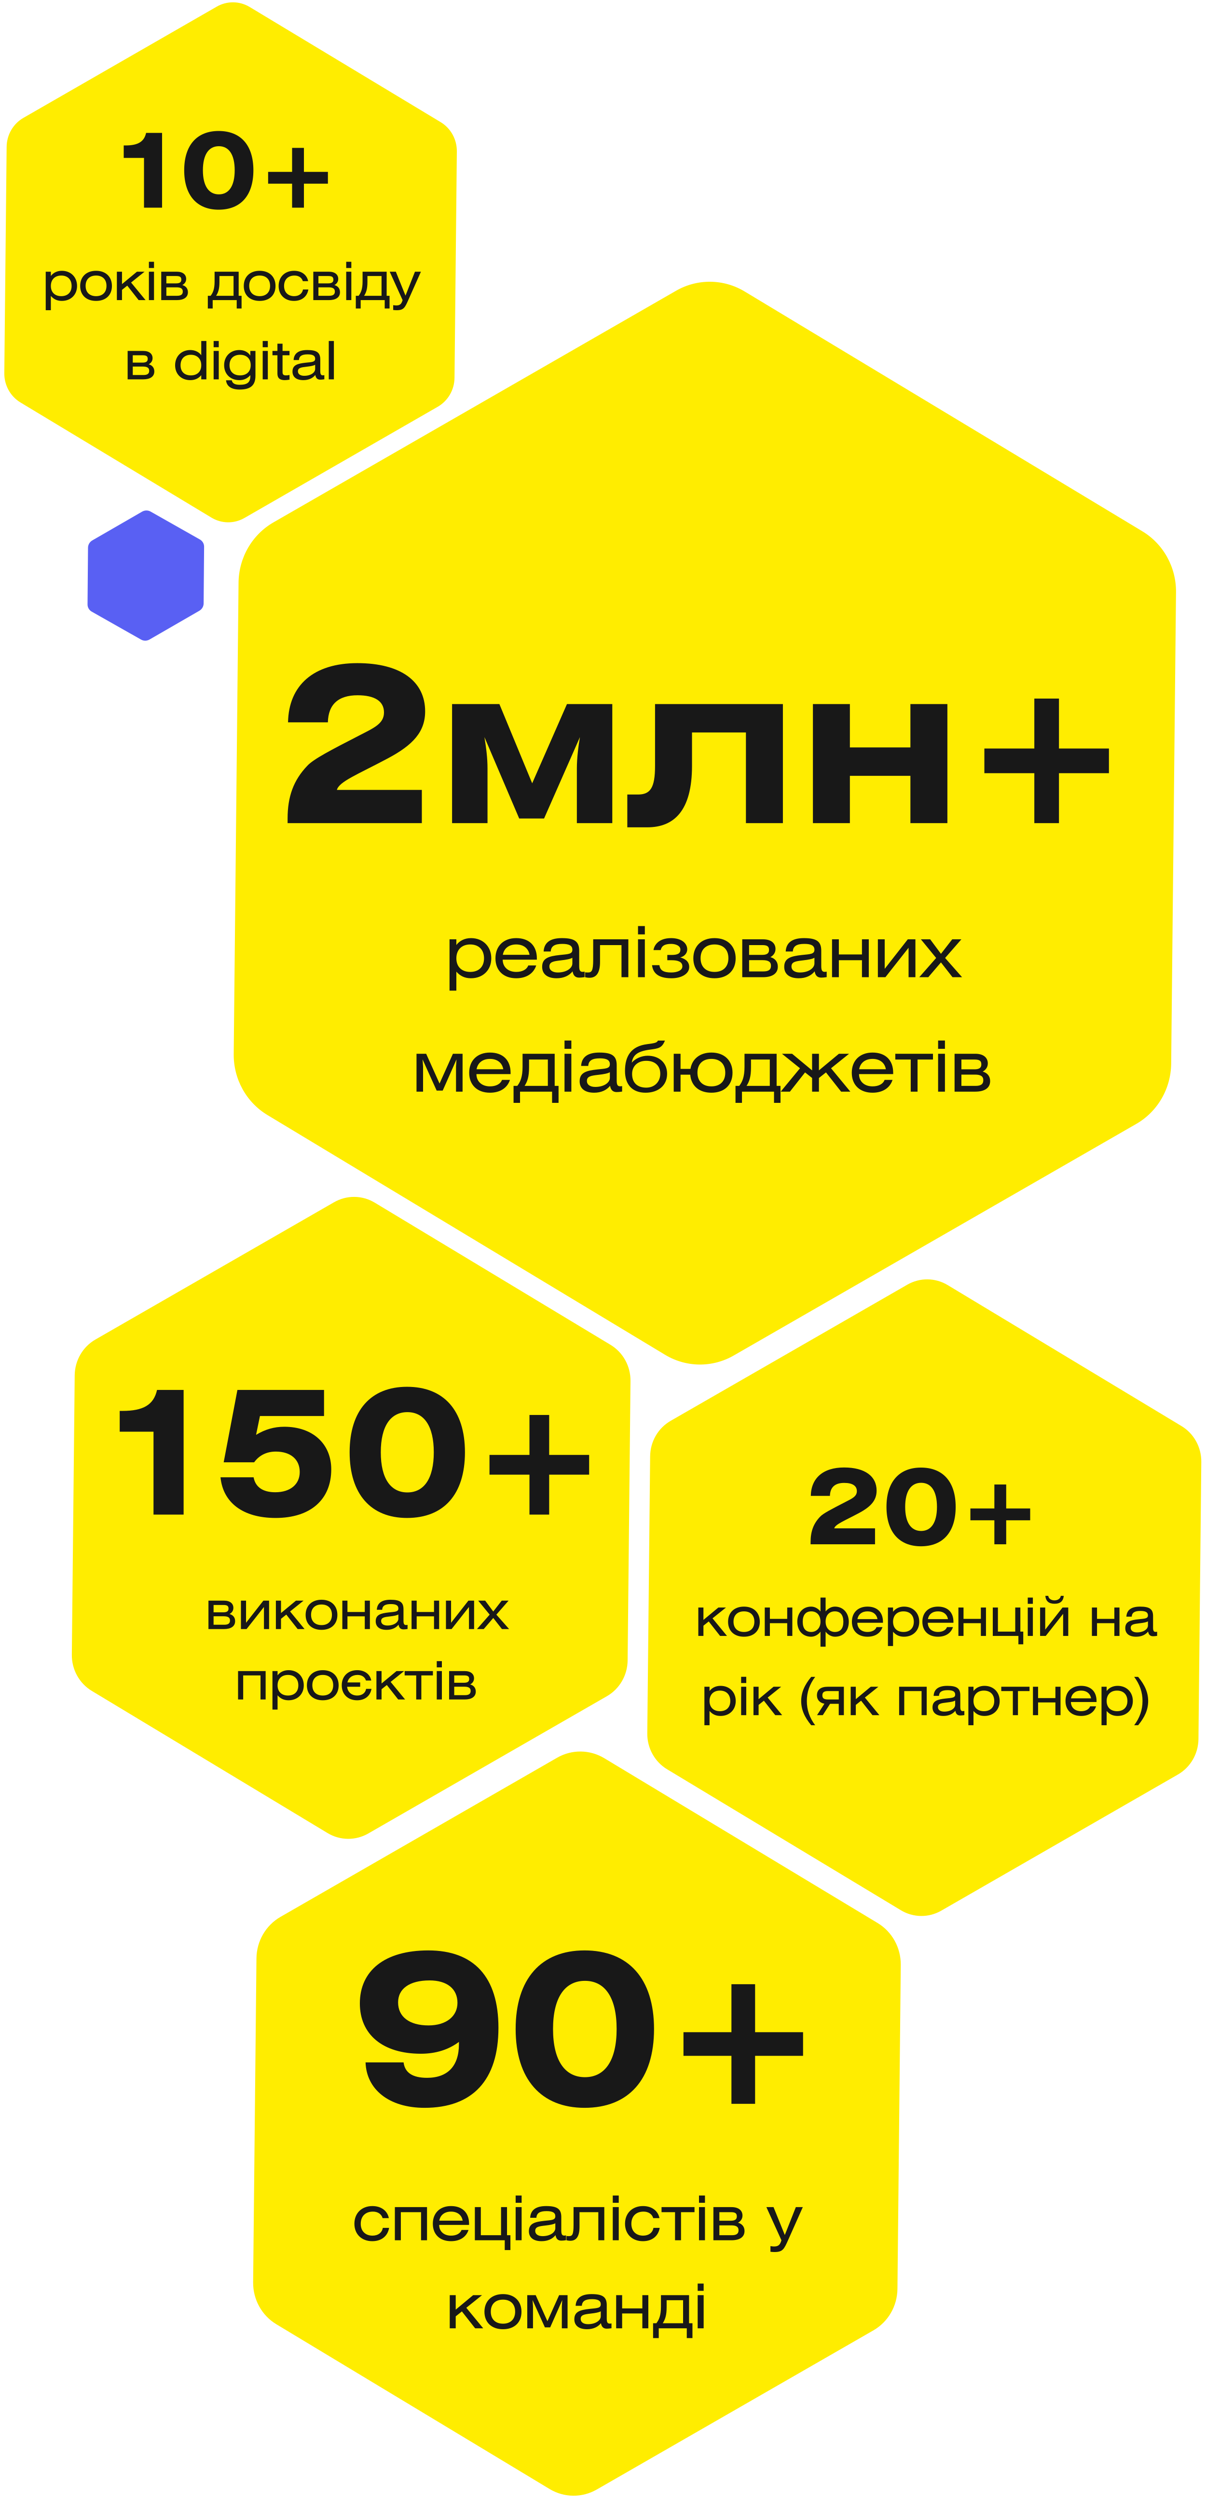
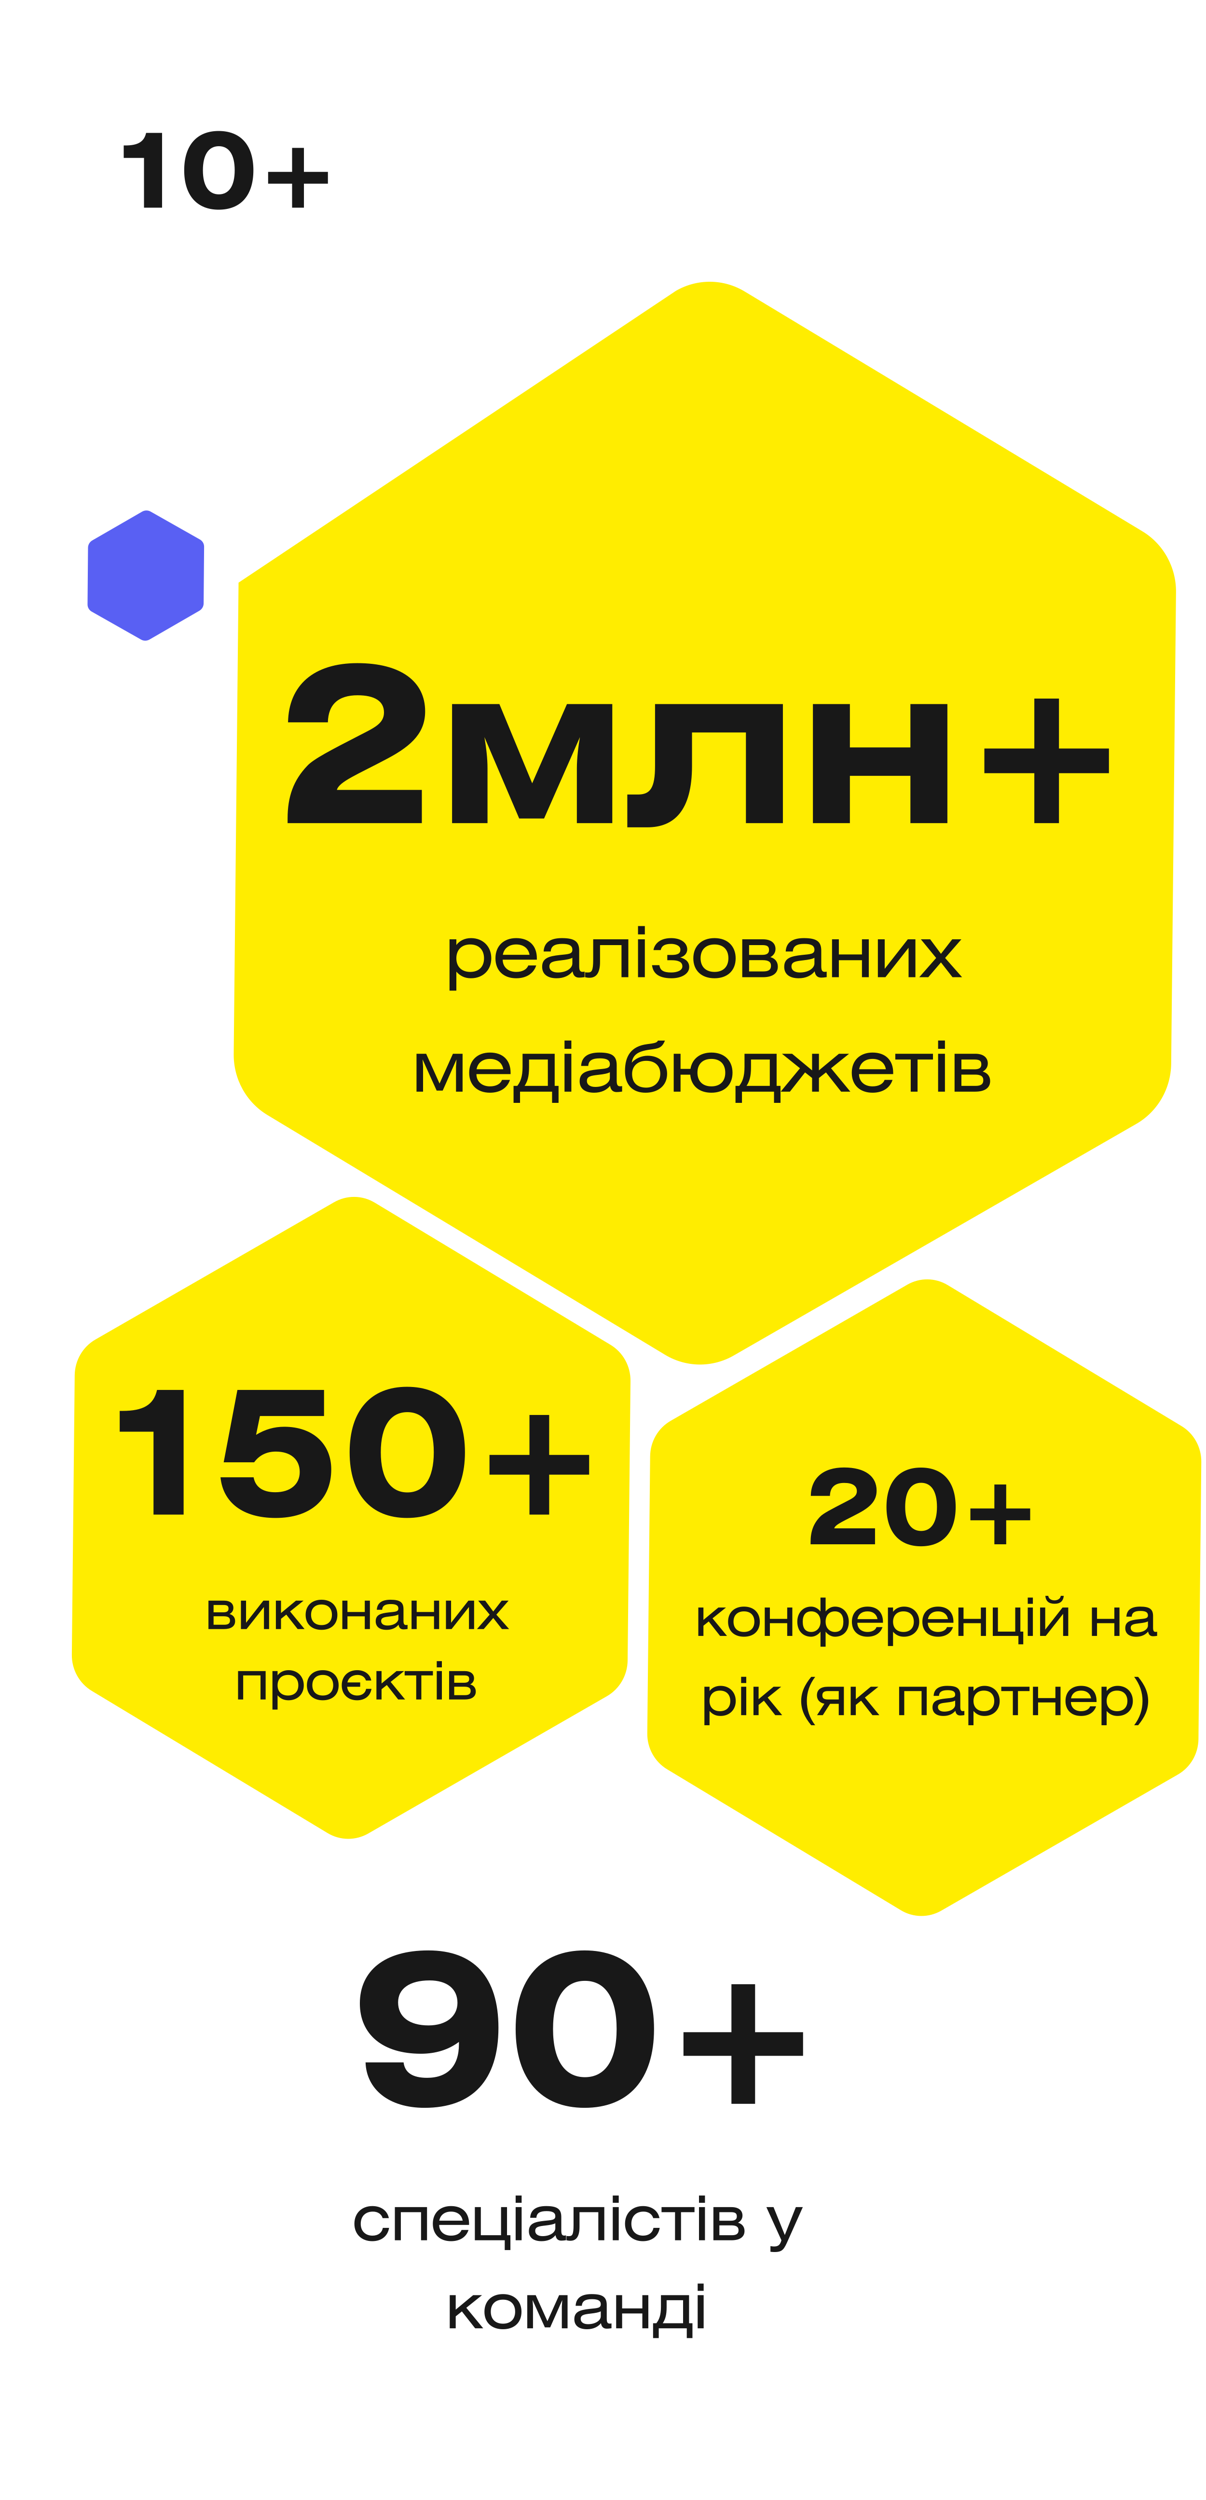
<svg xmlns="http://www.w3.org/2000/svg" width="274" height="568" viewBox="0 0 274 568" fill="none">
  <g filter="url(#filter0_b_4966_36976)">
-     <path d="M204.652 446.393L203.897 519.992C203.856 523.897 201.777 527.486 198.441 529.406L135.587 565.563C132.251 567.482 128.166 567.44 124.87 565.453L62.772 528.012C59.477 526.025 57.471 522.395 57.511 518.488L58.267 444.89C58.307 440.984 60.387 437.395 63.723 435.475L126.577 399.318C129.913 397.399 133.998 397.441 137.293 399.428L199.391 436.869C202.687 438.856 204.693 442.487 204.652 446.393Z" fill="#FFED00" />
-   </g>
+     </g>
  <path d="M88.344 503.915C88.022 502.235 86.594 501.171 84.606 501.171C82.17 501.171 80.518 502.795 80.518 505.189C80.518 507.583 82.184 509.151 84.578 509.151C86.636 509.151 88.078 508.031 88.4 506.127H86.972C86.79 507.233 85.88 507.891 84.634 507.891C83.052 507.891 81.96 506.897 81.96 505.203C81.96 503.495 83.01 502.431 84.732 502.431C85.838 502.431 86.664 502.991 86.93 503.915H88.344ZM89.712 501.409V508.941H91.07V502.557H95.662V508.941H97.02V501.409H89.712ZM106.569 505.455V505.189C106.569 502.683 105.043 501.171 102.467 501.171C99.947 501.171 98.337 502.753 98.337 505.189C98.337 507.611 99.933 509.151 102.467 509.151C104.469 509.151 105.911 508.227 106.443 506.603H104.861C104.553 507.429 103.657 507.891 102.467 507.891C100.857 507.891 99.779 506.925 99.779 505.455H106.569ZM99.807 504.489C100.031 503.201 101.025 502.431 102.467 502.431C103.923 502.431 104.903 503.215 105.113 504.489H99.807ZM109.244 501.409H107.886V508.941H114.676V511.167H115.964V507.793H115.194V501.409H113.836V507.793H109.244V501.409ZM118.511 501.409H117.153V508.941H118.511V501.409ZM118.511 500.429V498.777H117.153V500.429H118.511ZM126.167 505.077V506.197C126.167 507.149 125.005 508.003 123.269 508.003C122.205 508.003 121.603 507.527 121.603 506.813C121.603 505.889 122.415 505.763 123.885 505.595C125.019 505.469 125.775 505.315 126.167 505.077ZM126.209 507.779C126.349 508.591 126.741 509.025 127.525 509.025C127.777 509.025 128.169 508.997 128.603 508.927V507.835C128.435 507.863 128.309 507.877 128.197 507.877C127.665 507.877 127.525 507.499 127.525 506.715V503.663C127.525 501.829 126.587 501.171 124.081 501.171C121.771 501.171 120.553 502.053 120.455 503.831H121.869C121.939 502.753 122.653 502.319 124.179 502.319C125.537 502.319 126.167 502.669 126.167 503.481C126.167 504.391 125.299 504.349 123.633 504.531C121.491 504.769 120.161 505.133 120.161 506.883C120.161 508.283 121.155 509.151 123.045 509.151C124.431 509.151 125.523 508.647 126.209 507.779ZM130.308 501.409V505.469C130.308 507.681 130.014 508.003 129.258 508.003C129.02 508.003 128.824 507.989 128.698 507.961V508.941C128.908 508.997 129.202 509.053 129.58 509.053C130.868 509.053 131.666 508.171 131.666 505.903V502.557H135.936V508.941H137.294V501.409H130.308ZM140.577 501.409H139.219V508.941H140.577V501.409ZM140.577 500.429V498.777H139.219V500.429H140.577ZM149.828 503.915C149.506 502.235 148.078 501.171 146.09 501.171C143.654 501.171 142.002 502.795 142.002 505.189C142.002 507.583 143.668 509.151 146.062 509.151C148.12 509.151 149.562 508.031 149.884 506.127H148.456C148.274 507.233 147.364 507.891 146.118 507.891C144.536 507.891 143.444 506.897 143.444 505.203C143.444 503.495 144.494 502.431 146.216 502.431C147.322 502.431 148.148 502.991 148.414 503.915H149.828ZM150.3 501.409V502.557H153.366V508.941H154.724V502.557H157.79V501.409H150.3ZM160.167 501.409H158.809V508.941H160.167V501.409ZM160.167 500.429V498.777H158.809V500.429H160.167ZM162.083 508.941H166.199C167.991 508.941 169.153 508.255 169.153 506.841C169.153 505.903 168.635 505.217 167.669 504.951C168.131 504.713 168.691 504.195 168.691 503.341C168.691 502.165 167.809 501.409 166.199 501.409H162.083V508.941ZM163.441 505.553H166.143C167.277 505.553 167.795 505.889 167.795 506.673C167.795 507.443 167.319 507.793 166.283 507.793H163.441V505.553ZM163.441 502.557H166.045C167.081 502.557 167.403 502.837 167.403 503.537C167.403 504.237 166.927 504.503 166.031 504.503H163.441V502.557ZM174.121 501.409L177.537 508.941C177.229 510.005 176.823 510.355 175.843 510.355C175.647 510.355 175.395 510.327 175.045 510.271V511.559C175.465 511.601 175.773 511.615 175.983 511.615C177.845 511.615 178.153 510.929 179.063 508.885L182.395 501.409H180.813L178.307 507.751L175.745 501.409H174.121ZM103.538 521.409H102.18V528.941H103.538V526.225L104.938 525.105L107.948 528.941H109.782L105.946 524.279L109.516 521.409H107.5L103.538 524.699V521.409ZM114.28 521.171C111.69 521.171 110.066 522.767 110.066 525.189C110.066 527.611 111.69 529.151 114.28 529.151C116.87 529.151 118.48 527.611 118.48 525.189C118.48 522.767 116.87 521.171 114.28 521.171ZM114.28 522.431C116.002 522.431 117.038 523.453 117.038 525.161C117.038 526.869 116.002 527.891 114.28 527.891C112.558 527.891 111.508 526.869 111.508 525.161C111.508 523.453 112.558 522.431 114.28 522.431ZM119.793 521.409V528.941H121.095V523.957L120.997 522.529L123.797 528.731H125.001L127.745 522.529L127.647 523.957V528.941H128.949V521.409H127.031L124.371 527.331L121.711 521.409H119.793ZM136.493 525.077V526.197C136.493 527.149 135.331 528.003 133.595 528.003C132.531 528.003 131.929 527.527 131.929 526.813C131.929 525.889 132.741 525.763 134.211 525.595C135.345 525.469 136.101 525.315 136.493 525.077ZM136.535 527.779C136.675 528.591 137.067 529.025 137.851 529.025C138.103 529.025 138.495 528.997 138.929 528.927V527.835C138.761 527.863 138.635 527.877 138.523 527.877C137.991 527.877 137.851 527.499 137.851 526.715V523.663C137.851 521.829 136.913 521.171 134.407 521.171C132.097 521.171 130.879 522.053 130.781 523.831H132.195C132.265 522.753 132.979 522.319 134.505 522.319C135.863 522.319 136.493 522.669 136.493 523.481C136.493 524.391 135.625 524.349 133.959 524.531C131.817 524.769 130.487 525.133 130.487 526.883C130.487 528.283 131.481 529.151 133.371 529.151C134.757 529.151 135.849 528.647 136.535 527.779ZM141.348 521.409H139.99V528.941H141.348V525.567H145.94V528.941H147.298V521.409H145.94V524.419H141.348V521.409ZM155.195 522.557V527.793H150.575C151.121 526.925 151.457 526.029 151.457 524.111V522.557H155.195ZM150.169 521.409V524.013C150.169 526.029 149.721 527.023 149.119 527.793H148.377V531.167H149.665V528.941H156.035V531.167H157.323V527.793H156.553V521.409H150.169ZM159.867 521.409H158.509V528.941H159.867V521.409ZM159.867 520.429V518.777H158.509V520.429H159.867Z" fill="#181818" />
  <path d="M83.054 468.533C83.246 474.629 88.334 478.853 96.446 478.853C107.39 478.853 113.246 472.565 113.246 460.661C113.246 449.141 107.678 443.093 97.31 443.093C87.326 443.093 81.758 447.749 81.758 455.141C81.758 462.149 86.894 466.565 95.63 466.565C99.086 466.565 101.966 465.605 104.27 463.877V464.405C104.27 469.397 101.678 472.037 97.022 472.037C93.758 472.037 91.982 470.885 91.694 468.533H83.054ZM90.446 454.901C90.446 451.829 92.99 449.909 97.598 449.909C101.582 449.909 103.934 451.829 103.934 454.997C103.934 458.021 101.438 460.133 97.358 460.133C92.99 460.133 90.446 458.165 90.446 454.901ZM117.153 460.949C117.153 472.373 122.961 478.853 132.801 478.853C142.833 478.853 148.593 472.421 148.593 460.949C148.593 449.477 142.785 443.093 132.801 443.093C122.961 443.093 117.153 449.525 117.153 460.949ZM125.649 460.949C125.649 453.797 128.337 450.005 132.897 450.005C137.457 450.005 140.097 453.797 140.097 460.949C140.097 468.101 137.457 471.893 132.897 471.893C128.337 471.893 125.649 468.101 125.649 460.949ZM166.18 450.773V461.669H155.284V467.045H166.18V477.941H171.556V467.045H182.452V461.669H171.556V450.773H166.18Z" fill="#181818" />
  <g filter="url(#filter1_b_4966_36976)">
    <path d="M45.286 138.753L33.976 145.283C33.376 145.629 32.64 145.635 32.045 145.298L20.842 138.953C20.247 138.617 19.884 137.988 19.89 137.305L19.997 124.43C20.002 123.747 20.375 123.113 20.976 122.766L32.286 116.236C32.886 115.889 33.622 115.883 34.217 116.22L45.42 122.565C46.015 122.902 46.378 123.53 46.372 124.213L46.265 137.088C46.26 137.772 45.886 138.406 45.286 138.753Z" fill="#5960F3" />
  </g>
  <g filter="url(#filter2_b_4966_36976)">
-     <path d="M267.188 134.552L266.088 241.637C266.03 247.32 263.004 252.542 258.15 255.334L166.699 307.942C161.845 310.735 155.902 310.674 151.106 307.782L60.754 253.307C55.959 250.415 53.041 245.134 53.099 239.449L54.199 132.364C54.258 126.681 57.283 121.46 62.137 118.667L153.589 66.059C158.443 63.266 164.386 63.327 169.182 66.219L259.533 120.694C264.329 123.586 267.247 128.869 267.188 134.552Z" fill="#FFED00" />
+     <path d="M267.188 134.552L266.088 241.637C266.03 247.32 263.004 252.542 258.15 255.334L166.699 307.942C161.845 310.735 155.902 310.674 151.106 307.782L60.754 253.307C55.959 250.415 53.041 245.134 53.099 239.449L54.199 132.364L153.589 66.059C158.443 63.266 164.386 63.327 169.182 66.219L259.533 120.694C264.329 123.586 267.247 128.869 267.188 134.552Z" fill="#FFED00" />
  </g>
  <g filter="url(#filter3_b_4966_36976)">
    <path d="M143.247 313.731L142.595 377.219C142.56 380.588 140.766 383.684 137.889 385.34L83.67 416.53C80.792 418.185 77.268 418.149 74.425 416.435L20.858 384.138C18.015 382.423 16.285 379.292 16.32 375.922L16.972 312.435C17.007 309.065 18.8 305.969 21.678 304.314L75.897 273.124C78.775 271.468 82.299 271.504 85.142 273.219L138.708 305.516C141.552 307.23 143.281 310.362 143.247 313.731Z" fill="#FFED00" />
  </g>
  <g filter="url(#filter4_b_4966_36976)">
-     <path d="M103.793 34.404L103.264 85.831C103.236 88.56 101.783 91.067 99.452 92.409L55.534 117.673C53.203 119.014 50.349 118.985 48.046 117.596L4.655 91.435C2.353 90.046 0.951 87.51 0.979 84.78L1.507 33.354C1.536 30.625 2.989 28.117 5.32 26.776L49.238 1.512C51.569 0.17 54.423 0.2 56.726 1.588L100.116 27.749C102.419 29.138 103.821 31.675 103.793 34.404Z" fill="#FFED00" />
-   </g>
+     </g>
  <g filter="url(#filter5_b_4966_36976)">
    <path d="M272.933 332.12L272.287 395.079C272.252 398.42 270.473 401.491 267.62 403.133L213.852 434.063C210.998 435.705 207.504 435.669 204.684 433.969L151.563 401.941C148.744 400.24 147.028 397.135 147.062 393.793L147.709 330.834C147.743 327.492 149.522 324.422 152.376 322.78L206.144 291.85C208.998 290.208 212.492 290.244 215.311 291.944L268.433 323.972C271.252 325.673 272.968 328.779 272.933 332.12Z" fill="#FFED00" />
  </g>
  <path d="M32.717 47.18H36.821V30.188H33.197C32.741 32.252 31.277 33.044 28.493 33.044H28.109V35.876H32.717V47.18ZM41.85 38.684C41.85 44.396 44.754 47.636 49.674 47.636C54.69 47.636 57.57 44.42 57.57 38.684C57.57 32.948 54.666 29.756 49.674 29.756C44.754 29.756 41.85 32.972 41.85 38.684ZM46.098 38.684C46.098 35.108 47.442 33.212 49.722 33.212C52.002 33.212 53.322 35.108 53.322 38.684C53.322 42.26 52.002 44.156 49.722 44.156C47.442 44.156 46.098 42.26 46.098 38.684ZM66.364 33.596V39.044H60.916V41.732H66.364V47.18H69.052V41.732H74.5V39.044H69.052V33.596H66.364Z" fill="#181818" />
  <path d="M184.163 350.828H198.803V347.204H189.539C189.779 346.292 191.795 345.524 195.083 343.772C197.843 342.308 199.163 340.868 199.163 338.636C199.163 335.396 196.547 333.38 191.771 333.38C187.019 333.38 184.283 335.78 184.211 339.836H188.555C188.603 337.868 189.707 336.884 191.795 336.884C193.667 336.884 194.675 337.532 194.675 338.756C194.675 339.98 193.595 340.436 191.963 341.276C188.891 342.86 186.971 343.844 186.299 344.588C184.811 346.148 184.163 347.924 184.163 350.324V350.828ZM201.405 342.332C201.405 348.044 204.309 351.284 209.229 351.284C214.245 351.284 217.125 348.068 217.125 342.332C217.125 336.596 214.221 333.404 209.229 333.404C204.309 333.404 201.405 336.62 201.405 342.332ZM205.653 342.332C205.653 338.756 206.997 336.86 209.277 336.86C211.557 336.86 212.877 338.756 212.877 342.332C212.877 345.908 211.557 347.804 209.277 347.804C206.997 347.804 205.653 345.908 205.653 342.332ZM225.918 337.244V342.692H220.47V345.38H225.918V350.828H228.606V345.38H234.054V342.692H228.606V337.244H225.918Z" fill="#181818" />
-   <path d="M11.553 61.724H10.389V70.472H11.553V67.232C12.213 67.988 13.005 68.36 14.037 68.36C16.09 68.36 17.506 66.968 17.506 64.964C17.506 62.948 16.09 61.52 14.05 61.52C12.957 61.52 12.094 61.976 11.553 62.696V61.724ZM13.918 62.6C15.382 62.6 16.27 63.512 16.27 64.964C16.27 66.404 15.382 67.28 13.918 67.28C12.454 67.28 11.553 66.392 11.553 64.964C11.553 63.524 12.454 62.6 13.918 62.6ZM21.827 61.52C19.607 61.52 18.215 62.888 18.215 64.964C18.215 67.04 19.607 68.36 21.827 68.36C24.047 68.36 25.427 67.04 25.427 64.964C25.427 62.888 24.047 61.52 21.827 61.52ZM21.827 62.6C23.303 62.6 24.191 63.476 24.191 64.94C24.191 66.404 23.303 67.28 21.827 67.28C20.351 67.28 19.451 66.404 19.451 64.94C19.451 63.476 20.351 62.6 21.827 62.6ZM27.717 61.724H26.553V68.18H27.717V65.852L28.917 64.892L31.497 68.18H33.069L29.781 64.184L32.841 61.724H31.113L27.717 64.544V61.724ZM34.992 61.724H33.828V68.18H34.992V61.724ZM34.992 60.884V59.468H33.828V60.884H34.992ZM36.634 68.18H40.162C41.698 68.18 42.694 67.592 42.694 66.38C42.694 65.576 42.25 64.988 41.422 64.76C41.818 64.556 42.298 64.112 42.298 63.38C42.298 62.372 41.542 61.724 40.162 61.724H36.634V68.18ZM37.798 65.276H40.114C41.086 65.276 41.53 65.564 41.53 66.236C41.53 66.896 41.122 67.196 40.234 67.196H37.798V65.276ZM37.798 62.708H40.03C40.918 62.708 41.194 62.948 41.194 63.548C41.194 64.148 40.786 64.376 40.018 64.376H37.798V62.708ZM53.061 62.708V67.196H49.101C49.569 66.452 49.857 65.684 49.857 64.04V62.708H53.061ZM48.753 61.724V63.956C48.753 65.684 48.369 66.536 47.853 67.196H47.217V70.088H48.321V68.18H53.781V70.088H54.885V67.196H54.225V61.724H48.753ZM58.997 61.52C56.777 61.52 55.385 62.888 55.385 64.964C55.385 67.04 56.777 68.36 58.997 68.36C61.217 68.36 62.597 67.04 62.597 64.964C62.597 62.888 61.217 61.52 58.997 61.52ZM58.997 62.6C60.473 62.6 61.361 63.476 61.361 64.94C61.361 66.404 60.473 67.28 58.997 67.28C57.521 67.28 56.621 66.404 56.621 64.94C56.621 63.476 57.521 62.6 58.997 62.6ZM70.011 63.872C69.735 62.432 68.511 61.52 66.807 61.52C64.719 61.52 63.303 62.912 63.303 64.964C63.303 67.016 64.731 68.36 66.783 68.36C68.547 68.36 69.783 67.4 70.059 65.768H68.835C68.679 66.716 67.899 67.28 66.831 67.28C65.475 67.28 64.539 66.428 64.539 64.976C64.539 63.512 65.439 62.6 66.915 62.6C67.863 62.6 68.571 63.08 68.799 63.872H70.011ZM71.183 68.18H74.712C76.248 68.18 77.243 67.592 77.243 66.38C77.243 65.576 76.799 64.988 75.972 64.76C76.368 64.556 76.847 64.112 76.847 63.38C76.847 62.372 76.091 61.724 74.712 61.724H71.183V68.18ZM72.347 65.276H74.663C75.635 65.276 76.079 65.564 76.079 66.236C76.079 66.896 75.671 67.196 74.784 67.196H72.347V65.276ZM72.347 62.708H74.579C75.468 62.708 75.743 62.948 75.743 63.548C75.743 64.148 75.335 64.376 74.567 64.376H72.347V62.708ZM79.822 61.724H78.658V68.18H79.822V61.724ZM79.822 60.884V59.468H78.658V60.884H79.822ZM86.684 62.708V67.196H82.724C83.192 66.452 83.48 65.684 83.48 64.04V62.708H86.684ZM82.376 61.724V63.956C82.376 65.684 81.992 66.536 81.476 67.196H80.84V70.088H81.944V68.18H87.404V70.088H88.508V67.196H87.848V61.724H82.376ZM88.541 61.724L91.469 68.18C91.205 69.092 90.857 69.392 90.017 69.392C89.849 69.392 89.633 69.368 89.333 69.32V70.424C89.693 70.46 89.957 70.472 90.137 70.472C91.733 70.472 91.997 69.884 92.777 68.132L95.633 61.724H94.277L92.129 67.16L89.933 61.724H88.541ZM29 86.18H32.528C34.064 86.18 35.06 85.592 35.06 84.38C35.06 83.576 34.616 82.988 33.788 82.76C34.184 82.556 34.664 82.112 34.664 81.38C34.664 80.372 33.908 79.724 32.528 79.724H29V86.18ZM30.164 83.276H32.48C33.452 83.276 33.896 83.564 33.896 84.236C33.896 84.896 33.488 85.196 32.6 85.196H30.164V83.276ZM30.164 80.708H32.396C33.284 80.708 33.56 80.948 33.56 81.548C33.56 82.148 33.152 82.376 32.384 82.376H30.164V80.708ZM46.89 77.468H45.726V80.708C45.222 79.964 44.274 79.52 43.242 79.52C41.19 79.52 39.786 80.972 39.786 82.976C39.786 84.992 41.19 86.36 43.23 86.36C44.274 86.36 45.09 86 45.726 85.232V86.18H46.89V77.468ZM43.362 80.6C44.826 80.6 45.726 81.548 45.726 82.976C45.726 84.416 44.826 85.28 43.362 85.28C41.898 85.28 41.022 84.428 41.022 82.976C41.022 81.536 41.898 80.6 43.362 80.6ZM49.7 79.724H48.536V86.18H49.7V79.724ZM49.7 78.884V77.468H48.536V78.884H49.7ZM56.874 79.724V80.78C56.358 79.988 55.495 79.52 54.367 79.52C52.339 79.52 50.922 80.948 50.922 82.964C50.922 84.968 52.327 86.36 54.379 86.36C55.41 86.36 56.203 85.988 56.874 85.232V85.448C56.874 86.852 56.215 87.416 54.45 87.416C53.383 87.416 52.782 87.092 52.663 86.396H51.355C51.486 87.74 52.554 88.496 54.438 88.496C56.959 88.496 58.038 87.524 58.038 85.352V79.724H56.874ZM54.547 80.6C56.035 80.6 56.959 81.488 56.959 82.964C56.959 84.416 56.035 85.28 54.547 85.28C53.059 85.28 52.147 84.428 52.147 82.964C52.147 81.488 53.059 80.6 54.547 80.6ZM60.848 79.724H59.684V86.18H60.848V79.724ZM60.848 78.884V77.468H59.684V78.884H60.848ZM63.03 78.08V79.724H61.902V80.708H63.03V84.872C63.03 85.88 63.558 86.36 64.698 86.36C65.022 86.36 65.382 86.312 65.778 86.252V85.184C65.466 85.256 65.214 85.28 64.986 85.28C64.41 85.28 64.194 85.076 64.194 84.536V80.708H65.778V79.724H64.194V78.08H63.03ZM71.601 82.868V83.828C71.601 84.644 70.605 85.376 69.117 85.376C68.205 85.376 67.689 84.968 67.689 84.356C67.689 83.564 68.385 83.456 69.645 83.312C70.617 83.204 71.265 83.072 71.601 82.868ZM71.637 85.184C71.757 85.88 72.093 86.252 72.765 86.252C72.981 86.252 73.317 86.228 73.689 86.168V85.232C73.545 85.256 73.437 85.268 73.341 85.268C72.885 85.268 72.765 84.944 72.765 84.272V81.656C72.765 80.084 71.961 79.52 69.813 79.52C67.833 79.52 66.789 80.276 66.705 81.8H67.917C67.977 80.876 68.589 80.504 69.897 80.504C71.061 80.504 71.601 80.804 71.601 81.5C71.601 82.28 70.857 82.244 69.429 82.4C67.593 82.604 66.453 82.916 66.453 84.416C66.453 85.616 67.305 86.36 68.925 86.36C70.113 86.36 71.049 85.928 71.637 85.184ZM75.859 77.468H74.695V86.18H75.859V77.468Z" fill="#181818" />
  <path d="M159.819 365.192H158.655V371.648H159.819V369.32L161.019 368.36L163.599 371.648H165.171L161.883 367.652L164.943 365.192H163.215L159.819 368.012V365.192ZM169.027 364.988C166.807 364.988 165.415 366.356 165.415 368.432C165.415 370.508 166.807 371.828 169.027 371.828C171.247 371.828 172.627 370.508 172.627 368.432C172.627 366.356 171.247 364.988 169.027 364.988ZM169.027 366.068C170.503 366.068 171.391 366.944 171.391 368.408C171.391 369.872 170.503 370.748 169.027 370.748C167.551 370.748 166.651 369.872 166.651 368.408C166.651 366.944 167.551 366.068 169.027 366.068ZM174.916 365.192H173.752V371.648H174.916V368.756H178.852V371.648H180.016V365.192H178.852V367.772H174.916V365.192ZM186.412 362.936V366.08C185.872 365.456 185.164 364.988 184.288 364.988C182.392 364.988 181.144 366.464 181.144 368.408C181.144 370.664 182.584 371.828 184.288 371.828C185.14 371.828 185.944 371.324 186.412 370.676V374.096H187.576V370.676C188.044 371.324 188.848 371.828 189.7 371.828C191.44 371.828 192.844 370.688 192.844 368.42C192.844 366.488 191.596 364.988 189.7 364.988C188.824 364.988 188.116 365.456 187.576 366.08V362.936H186.412ZM189.664 366.068C190.984 366.068 191.608 366.944 191.608 368.42C191.608 369.908 190.996 370.748 189.664 370.748C188.668 370.748 187.576 370.028 187.576 368.408C187.576 366.908 188.452 366.068 189.664 366.068ZM184.324 366.068C185.536 366.068 186.412 366.908 186.412 368.408C186.412 370.028 185.32 370.748 184.324 370.748C182.992 370.748 182.38 369.908 182.38 368.42C182.38 366.944 183.004 366.068 184.324 366.068ZM200.606 368.66V368.432C200.606 366.284 199.298 364.988 197.09 364.988C194.93 364.988 193.55 366.344 193.55 368.432C193.55 370.508 194.918 371.828 197.09 371.828C198.806 371.828 200.042 371.036 200.498 369.644H199.142C198.878 370.352 198.11 370.748 197.09 370.748C195.71 370.748 194.786 369.92 194.786 368.66H200.606ZM194.81 367.832C195.002 366.728 195.854 366.068 197.09 366.068C198.338 366.068 199.178 366.74 199.358 367.832H194.81ZM202.9 365.192H201.736V373.94H202.9V370.7C203.56 371.456 204.352 371.828 205.384 371.828C207.436 371.828 208.852 370.436 208.852 368.432C208.852 366.416 207.436 364.988 205.396 364.988C204.304 364.988 203.44 365.444 202.9 366.164V365.192ZM205.264 366.068C206.728 366.068 207.616 366.98 207.616 368.432C207.616 369.872 206.728 370.748 205.264 370.748C203.8 370.748 202.9 369.86 202.9 368.432C202.9 366.992 203.8 366.068 205.264 366.068ZM216.617 368.66V368.432C216.617 366.284 215.309 364.988 213.101 364.988C210.941 364.988 209.561 366.344 209.561 368.432C209.561 370.508 210.929 371.828 213.101 371.828C214.817 371.828 216.053 371.036 216.509 369.644H215.153C214.889 370.352 214.121 370.748 213.101 370.748C211.721 370.748 210.797 369.92 210.797 368.66H216.617ZM210.821 367.832C211.013 366.728 211.865 366.068 213.101 366.068C214.349 366.068 215.189 366.74 215.369 367.832H210.821ZM218.911 365.192H217.747V371.648H218.911V368.756H222.847V371.648H224.011V365.192H222.847V367.772H218.911V365.192ZM226.723 365.192H225.559V371.648H231.379V373.556H232.483V370.664H231.823V365.192H230.659V370.664H226.723V365.192ZM234.666 365.192H233.502V371.648H234.666V365.192ZM234.666 364.352V362.936H233.502V364.352H234.666ZM237.472 365.192H236.308V371.648H237.592L241.54 366.632V371.648H242.704V365.192H241.408L237.472 370.22V365.192ZM237.496 362.54C237.616 363.764 238.3 364.34 239.584 364.34C240.88 364.34 241.564 363.764 241.684 362.54H241C240.964 363.104 240.388 363.572 239.572 363.572C238.768 363.572 238.204 363.104 238.168 362.54H237.496ZM249.241 365.192H248.077V371.648H249.241V368.756H253.177V371.648H254.341V365.192H253.177V367.772H249.241V365.192ZM260.809 368.336V369.296C260.809 370.112 259.813 370.844 258.325 370.844C257.413 370.844 256.897 370.436 256.897 369.824C256.897 369.032 257.593 368.924 258.853 368.78C259.825 368.672 260.473 368.54 260.809 368.336ZM260.845 370.652C260.965 371.348 261.301 371.72 261.973 371.72C262.189 371.72 262.525 371.696 262.897 371.636V370.7C262.753 370.724 262.645 370.736 262.549 370.736C262.093 370.736 261.973 370.412 261.973 369.74V367.124C261.973 365.552 261.169 364.988 259.021 364.988C257.041 364.988 255.997 365.744 255.913 367.268H257.125C257.185 366.344 257.797 365.972 259.105 365.972C260.269 365.972 260.809 366.272 260.809 366.968C260.809 367.748 260.065 367.712 258.637 367.868C256.801 368.072 255.661 368.384 255.661 369.884C255.661 371.084 256.513 371.828 258.133 371.828C259.321 371.828 260.257 371.396 260.845 370.652ZM161.204 383.192H160.04V391.94H161.204V388.7C161.864 389.456 162.656 389.828 163.688 389.828C165.74 389.828 167.156 388.436 167.156 386.432C167.156 384.416 165.74 382.988 163.7 382.988C162.608 382.988 161.744 383.444 161.204 384.164V383.192ZM163.568 384.068C165.032 384.068 165.92 384.98 165.92 386.432C165.92 387.872 165.032 388.748 163.568 388.748C162.104 388.748 161.204 387.86 161.204 386.432C161.204 384.992 162.104 384.068 163.568 384.068ZM169.546 383.192H168.382V389.648H169.546V383.192ZM169.546 382.352V380.936H168.382V382.352H169.546ZM172.352 383.192H171.188V389.648H172.352V387.32L173.552 386.36L176.132 389.648H177.704L174.416 385.652L177.476 383.192H175.748L172.352 386.012V383.192ZM184.307 380.948C182.783 382.784 182.027 384.5 182.027 386.444C182.027 388.388 182.783 390.104 184.307 391.94H185.207C183.935 390.248 183.311 388.448 183.311 386.432C183.311 384.416 183.935 382.64 185.207 380.948H184.307ZM191.725 383.192H188.077C186.529 383.192 185.605 383.828 185.605 385.124C185.605 386.228 186.349 386.888 187.309 387.044L185.629 389.648H186.937L188.593 387.068H190.561V389.648H191.725V383.192ZM190.561 386.084H188.137C187.165 386.084 186.841 385.808 186.841 385.136C186.841 384.476 187.213 384.176 188.101 384.176H190.561V386.084ZM194.437 383.192H193.273V389.648H194.437V387.32L195.637 386.36L198.217 389.648H199.789L196.501 385.652L199.561 383.192H197.833L194.437 386.012V383.192ZM204.28 383.192V389.648H205.444V384.176H209.38V389.648H210.544V383.192H204.28ZM217.012 386.336V387.296C217.012 388.112 216.016 388.844 214.528 388.844C213.616 388.844 213.1 388.436 213.1 387.824C213.1 387.032 213.796 386.924 215.056 386.78C216.028 386.672 216.676 386.54 217.012 386.336ZM217.048 388.652C217.168 389.348 217.504 389.72 218.176 389.72C218.392 389.72 218.728 389.696 219.1 389.636V388.7C218.956 388.724 218.848 388.736 218.752 388.736C218.296 388.736 218.176 388.412 218.176 387.74V385.124C218.176 383.552 217.372 382.988 215.224 382.988C213.244 382.988 212.2 383.744 212.116 385.268H213.328C213.388 384.344 214 383.972 215.308 383.972C216.472 383.972 217.012 384.272 217.012 384.968C217.012 385.748 216.268 385.712 214.84 385.868C213.004 386.072 211.864 386.384 211.864 387.884C211.864 389.084 212.716 389.828 214.336 389.828C215.524 389.828 216.46 389.396 217.048 388.652ZM221.174 383.192H220.01V391.94H221.174V388.7C221.834 389.456 222.626 389.828 223.658 389.828C225.71 389.828 227.126 388.436 227.126 386.432C227.126 384.416 225.71 382.988 223.67 382.988C222.578 382.988 221.714 383.444 221.174 384.164V383.192ZM223.538 384.068C225.002 384.068 225.89 384.98 225.89 386.432C225.89 387.872 225.002 388.748 223.538 388.748C222.074 388.748 221.174 387.86 221.174 386.432C221.174 384.992 222.074 384.068 223.538 384.068ZM227.487 383.192V384.176H230.115V389.648H231.279V384.176H233.907V383.192H227.487ZM235.849 383.192H234.685V389.648H235.849V386.756H239.785V389.648H240.949V383.192H239.785V385.772H235.849V383.192ZM249.133 386.66V386.432C249.133 384.284 247.825 382.988 245.617 382.988C243.457 382.988 242.077 384.344 242.077 386.432C242.077 388.508 243.445 389.828 245.617 389.828C247.333 389.828 248.569 389.036 249.025 387.644H247.669C247.405 388.352 246.637 388.748 245.617 388.748C244.237 388.748 243.313 387.92 243.313 386.66H249.133ZM243.337 385.832C243.529 384.728 244.381 384.068 245.617 384.068C246.865 384.068 247.705 384.74 247.885 385.832H243.337ZM251.426 383.192H250.262V391.94H251.426V388.7C252.086 389.456 252.878 389.828 253.91 389.828C255.962 389.828 257.378 388.436 257.378 386.432C257.378 384.416 255.962 382.988 253.922 382.988C252.83 382.988 251.966 383.444 251.426 384.164V383.192ZM253.79 384.068C255.254 384.068 256.142 384.98 256.142 386.432C256.142 387.872 255.254 388.748 253.79 388.748C252.326 388.748 251.426 387.86 251.426 386.432C251.426 384.992 252.326 384.068 253.79 384.068ZM257.68 380.948C258.952 382.64 259.576 384.416 259.576 386.432C259.576 388.448 258.952 390.248 257.68 391.94H258.58C260.104 390.104 260.86 388.388 260.86 386.444C260.86 384.5 260.104 382.784 258.58 380.948H257.68Z" fill="#181818" />
  <path d="M65.341 187H95.841V179.45H76.541C77.041 177.55 81.241 175.95 88.091 172.3C93.841 169.25 96.591 166.25 96.591 161.6C96.591 154.85 91.141 150.65 81.191 150.65C71.291 150.65 65.591 155.65 65.441 164.1H74.491C74.591 160 76.891 157.95 81.241 157.95C85.141 157.95 87.241 159.3 87.241 161.85C87.241 164.4 84.991 165.35 81.591 167.1C75.191 170.4 71.191 172.45 69.791 174C66.691 177.25 65.341 180.95 65.341 185.95V187ZM102.711 159.95V187H110.761V174.55C110.761 172.2 110.461 169.85 110.061 167.45L117.961 185.95H123.611L131.761 167.45C131.411 169.45 131.061 172.25 131.061 174.55V187H139.111V159.95H128.811L120.911 177.95L113.461 159.95H102.711ZM148.823 159.95V174C148.823 179.05 147.723 180.5 144.923 180.5H142.523V187.95H147.073C153.123 187.95 157.223 184.2 157.223 174V166.4H169.473V187H177.873V159.95H148.823ZM193.093 159.95H184.693V187H193.093V176.25H206.843V187H215.243V159.95H206.843V169.8H193.093V159.95ZM234.996 158.7V170.05H223.646V175.65H234.996V187H240.596V175.65H251.946V170.05H240.596V158.7H234.996Z" fill="#181818" />
  <path d="M103.683 213.392H102.131V225.056H103.683V220.736C104.563 221.744 105.619 222.24 106.995 222.24C109.731 222.24 111.619 220.384 111.619 217.712C111.619 215.024 109.731 213.12 107.011 213.12C105.555 213.12 104.403 213.728 103.683 214.688V213.392ZM106.835 214.56C108.787 214.56 109.971 215.776 109.971 217.712C109.971 219.632 108.787 220.8 106.835 220.8C104.883 220.8 103.683 219.616 103.683 217.712C103.683 215.792 104.883 214.56 106.835 214.56ZM121.973 218.016V217.712C121.973 214.848 120.229 213.12 117.285 213.12C114.405 213.12 112.565 214.928 112.565 217.712C112.565 220.48 114.389 222.24 117.285 222.24C119.573 222.24 121.221 221.184 121.829 219.328H120.021C119.669 220.272 118.645 220.8 117.285 220.8C115.445 220.8 114.213 219.696 114.213 218.016H121.973ZM114.245 216.912C114.501 215.44 115.637 214.56 117.285 214.56C118.949 214.56 120.069 215.456 120.309 216.912H114.245ZM130.039 217.584V218.864C130.039 219.952 128.711 220.928 126.727 220.928C125.511 220.928 124.823 220.384 124.823 219.568C124.823 218.512 125.751 218.368 127.431 218.176C128.727 218.032 129.591 217.856 130.039 217.584ZM130.087 220.672C130.247 221.6 130.695 222.096 131.591 222.096C131.879 222.096 132.327 222.064 132.823 221.984V220.736C132.631 220.768 132.487 220.784 132.359 220.784C131.751 220.784 131.591 220.352 131.591 219.456V215.968C131.591 213.872 130.519 213.12 127.655 213.12C125.015 213.12 123.623 214.128 123.511 216.16H125.127C125.207 214.928 126.023 214.432 127.767 214.432C129.319 214.432 130.039 214.832 130.039 215.76C130.039 216.8 129.047 216.752 127.143 216.96C124.695 217.232 123.175 217.648 123.175 219.648C123.175 221.248 124.311 222.24 126.471 222.24C128.055 222.24 129.303 221.664 130.087 220.672ZM134.772 213.392V218.032C134.772 220.56 134.436 220.928 133.572 220.928C133.3 220.928 133.076 220.912 132.932 220.88V222C133.172 222.064 133.508 222.128 133.94 222.128C135.412 222.128 136.324 221.12 136.324 218.528V214.704H141.204V222H142.756V213.392H134.772ZM146.507 213.392H144.955V222H146.507V213.392ZM146.507 212.272V210.384H144.955V212.272H146.507ZM150.105 215.84C150.329 214.88 151.017 214.432 152.489 214.432C153.433 214.432 154.585 214.816 154.585 215.728C154.585 216.576 154.041 216.944 152.553 216.944H151.609V218.144H152.649C153.897 218.144 155.033 218.432 155.033 219.536C155.033 220.512 153.753 220.928 152.505 220.928C150.713 220.928 149.977 220.432 149.817 219.264H148.137C148.329 220.752 149.193 222.24 152.569 222.24C154.825 222.24 156.585 221.248 156.585 219.696C156.585 218.272 155.449 217.76 154.537 217.504C155.401 217.312 156.137 216.64 156.137 215.68C156.137 214.24 154.777 213.12 152.473 213.12C149.609 213.12 148.617 214.768 148.473 215.84H150.105ZM162.338 213.12C159.378 213.12 157.522 214.944 157.522 217.712C157.522 220.48 159.378 222.24 162.338 222.24C165.298 222.24 167.138 220.48 167.138 217.712C167.138 214.944 165.298 213.12 162.338 213.12ZM162.338 214.56C164.306 214.56 165.49 215.728 165.49 217.68C165.49 219.632 164.306 220.8 162.338 220.8C160.37 220.8 159.17 219.632 159.17 217.68C159.17 215.728 160.37 214.56 162.338 214.56ZM168.639 222H173.343C175.391 222 176.719 221.216 176.719 219.6C176.719 218.528 176.127 217.744 175.023 217.44C175.551 217.168 176.191 216.576 176.191 215.6C176.191 214.256 175.183 213.392 173.343 213.392H168.639V222ZM170.191 218.128H173.279C174.575 218.128 175.167 218.512 175.167 219.408C175.167 220.288 174.623 220.688 173.439 220.688H170.191V218.128ZM170.191 214.704H173.167C174.351 214.704 174.719 215.024 174.719 215.824C174.719 216.624 174.175 216.928 173.151 216.928H170.191V214.704ZM185.037 217.584V218.864C185.037 219.952 183.709 220.928 181.725 220.928C180.509 220.928 179.821 220.384 179.821 219.568C179.821 218.512 180.749 218.368 182.429 218.176C183.725 218.032 184.589 217.856 185.037 217.584ZM185.085 220.672C185.245 221.6 185.693 222.096 186.589 222.096C186.877 222.096 187.325 222.064 187.821 221.984V220.736C187.629 220.768 187.485 220.784 187.357 220.784C186.749 220.784 186.589 220.352 186.589 219.456V215.968C186.589 213.872 185.517 213.12 182.653 213.12C180.013 213.12 178.621 214.128 178.509 216.16H180.125C180.205 214.928 181.021 214.432 182.765 214.432C184.317 214.432 185.037 214.832 185.037 215.76C185.037 216.8 184.045 216.752 182.141 216.96C179.693 217.232 178.173 217.648 178.173 219.648C178.173 221.248 179.309 222.24 181.469 222.24C183.053 222.24 184.301 221.664 185.085 220.672ZM190.586 213.392H189.034V222H190.586V218.144H195.834V222H197.386V213.392H195.834V216.832H190.586V213.392ZM201.002 213.392H199.45V222H201.162L206.426 215.312V222H207.978V213.392H206.25L201.002 220.096V213.392ZM209.222 213.392L212.694 217.632L208.854 222H210.902L213.782 218.64L216.406 222H218.582L214.726 217.632L218.422 213.392H216.342L213.782 216.688L211.334 213.392H209.222ZM94.631 239.392V248H96.119V242.304L96.007 240.672L99.207 247.76H100.583L103.719 240.672L103.607 242.304V248H105.095V239.392H102.903L99.863 246.16L96.823 239.392H94.631ZM116.005 244.016V243.712C116.005 240.848 114.261 239.12 111.317 239.12C108.437 239.12 106.597 240.928 106.597 243.712C106.597 246.48 108.421 248.24 111.317 248.24C113.605 248.24 115.253 247.184 115.861 245.328H114.053C113.701 246.272 112.677 246.8 111.317 246.8C109.477 246.8 108.245 245.696 108.245 244.016H116.005ZM108.277 242.912C108.533 241.44 109.669 240.56 111.317 240.56C112.981 240.56 114.101 241.456 114.341 242.912H108.277ZM124.47 240.704V246.688H119.19C119.814 245.696 120.198 244.672 120.198 242.48V240.704H124.47ZM118.726 239.392V242.368C118.726 244.672 118.214 245.808 117.526 246.688H116.678V250.544H118.15V248H125.43V250.544H126.902V246.688H126.022V239.392H118.726ZM129.81 239.392H128.258V248H129.81V239.392ZM129.81 238.272V236.384H128.258V238.272H129.81ZM138.559 243.584V244.864C138.559 245.952 137.231 246.928 135.247 246.928C134.031 246.928 133.343 246.384 133.343 245.568C133.343 244.512 134.271 244.368 135.951 244.176C137.247 244.032 138.111 243.856 138.559 243.584ZM138.607 246.672C138.767 247.6 139.215 248.096 140.111 248.096C140.399 248.096 140.847 248.064 141.343 247.984V246.736C141.151 246.768 141.007 246.784 140.879 246.784C140.271 246.784 140.111 246.352 140.111 245.456V241.968C140.111 239.872 139.039 239.12 136.175 239.12C133.535 239.12 132.143 240.128 132.031 242.16H133.647C133.727 240.928 134.543 240.432 136.287 240.432C137.839 240.432 138.559 240.832 138.559 241.76C138.559 242.8 137.567 242.752 135.663 242.96C133.215 243.232 131.695 243.648 131.695 245.648C131.695 247.248 132.831 248.24 134.991 248.24C136.575 248.24 137.823 247.664 138.607 246.672ZM149.484 236.4C149.228 236.88 148.876 236.976 147.004 237.216C143.324 237.696 141.996 239.984 141.996 243.312C141.996 246.4 143.66 248.24 146.668 248.24C149.5 248.24 151.564 246.656 151.564 243.936C151.564 241.376 149.676 239.84 147.148 239.84C145.804 239.84 144.332 240.464 143.532 241.424C143.804 239.664 144.86 238.832 147.596 238.464C149.66 238.192 150.396 238.08 151.068 236.4H149.484ZM146.828 240.992C148.7 240.992 150.012 242.016 150.012 243.936C150.012 245.696 148.78 247.088 146.828 247.088C144.812 247.088 143.612 246 143.612 243.968C143.612 242.16 144.924 240.992 146.828 240.992ZM154.618 239.392H153.066V248H154.618V244.144H156.826C157.018 246.672 158.826 248.24 161.626 248.24C164.586 248.24 166.426 246.48 166.426 243.712C166.426 240.944 164.586 239.12 161.626 239.12C159.066 239.12 157.242 240.528 156.874 242.832H154.618V239.392ZM161.626 240.56C163.578 240.56 164.778 241.696 164.778 243.712C164.778 245.664 163.578 246.8 161.626 246.8C159.658 246.8 158.458 245.632 158.458 243.68C158.458 241.728 159.658 240.56 161.626 240.56ZM174.895 240.704V246.688H169.615C170.239 245.696 170.623 244.672 170.623 242.48V240.704H174.895ZM169.151 239.392V242.368C169.151 244.672 168.639 245.808 167.951 246.688H167.103V250.544H168.575V248H175.855V250.544H177.327V246.688H176.447V239.392H169.151ZM184.507 239.392V243.168L179.963 239.392H177.659L181.755 242.688L177.371 248H179.467L182.907 243.632L184.507 244.896V248H186.059V244.896L187.659 243.632L191.099 248H193.195L188.811 242.688L192.907 239.392H190.603L186.059 243.168V239.392H184.507ZM202.928 244.016V243.712C202.928 240.848 201.184 239.12 198.24 239.12C195.36 239.12 193.52 240.928 193.52 243.712C193.52 246.48 195.344 248.24 198.24 248.24C200.528 248.24 202.176 247.184 202.784 245.328H200.976C200.624 246.272 199.6 246.8 198.24 246.8C196.4 246.8 195.168 245.696 195.168 244.016H202.928ZM195.2 242.912C195.456 241.44 196.592 240.56 198.24 240.56C199.904 240.56 201.024 241.456 201.264 242.912H195.2ZM203.41 239.392V240.704H206.914V248H208.466V240.704H211.97V239.392H203.41ZM214.687 239.392H213.135V248H214.687V239.392ZM214.687 238.272V236.384H213.135V238.272H214.687ZM216.876 248H221.58C223.628 248 224.956 247.216 224.956 245.6C224.956 244.528 224.364 243.744 223.26 243.44C223.788 243.168 224.428 242.576 224.428 241.6C224.428 240.256 223.42 239.392 221.58 239.392H216.876V248ZM218.428 244.128H221.516C222.812 244.128 223.404 244.512 223.404 245.408C223.404 246.288 222.86 246.688 221.676 246.688H218.428V244.128ZM218.428 240.704H221.404C222.588 240.704 222.956 241.024 222.956 241.824C222.956 242.624 222.412 242.928 221.388 242.928H218.428V240.704Z" fill="#181818" />
  <path d="M47.359 370.088H50.888C52.423 370.088 53.419 369.5 53.419 368.288C53.419 367.484 52.975 366.896 52.148 366.668C52.544 366.464 53.023 366.02 53.023 365.288C53.023 364.28 52.267 363.632 50.888 363.632H47.359V370.088ZM48.523 367.184H50.84C51.812 367.184 52.255 367.472 52.255 368.144C52.255 368.804 51.847 369.104 50.959 369.104H48.523V367.184ZM48.523 364.616H50.755C51.644 364.616 51.919 364.856 51.919 365.456C51.919 366.056 51.511 366.284 50.743 366.284H48.523V364.616ZM55.902 363.632H54.738V370.088H56.022L59.97 365.072V370.088H61.134V363.632H59.838L55.902 368.66V363.632ZM63.843 363.632H62.679V370.088H63.843V367.76L65.043 366.8L67.623 370.088H69.195L65.907 366.092L68.967 363.632H67.239L63.843 366.452V363.632ZM73.051 363.428C70.831 363.428 69.439 364.796 69.439 366.872C69.439 368.948 70.831 370.268 73.051 370.268C75.271 370.268 76.651 368.948 76.651 366.872C76.651 364.796 75.271 363.428 73.051 363.428ZM73.051 364.508C74.527 364.508 75.415 365.384 75.415 366.848C75.415 368.312 74.527 369.188 73.051 369.188C71.575 369.188 70.675 368.312 70.675 366.848C70.675 365.384 71.575 364.508 73.051 364.508ZM78.94 363.632H77.776V370.088H78.94V367.196H82.876V370.088H84.04V363.632H82.876V366.212H78.94V363.632ZM90.508 366.776V367.736C90.508 368.552 89.513 369.284 88.025 369.284C87.112 369.284 86.597 368.876 86.597 368.264C86.597 367.472 87.293 367.364 88.552 367.22C89.525 367.112 90.172 366.98 90.508 366.776ZM90.544 369.092C90.665 369.788 91.001 370.16 91.672 370.16C91.888 370.16 92.225 370.136 92.597 370.076V369.14C92.453 369.164 92.344 369.176 92.249 369.176C91.793 369.176 91.672 368.852 91.672 368.18V365.564C91.672 363.992 90.868 363.428 88.721 363.428C86.74 363.428 85.697 364.184 85.612 365.708H86.825C86.885 364.784 87.496 364.412 88.805 364.412C89.969 364.412 90.508 364.712 90.508 365.408C90.508 366.188 89.764 366.152 88.337 366.308C86.501 366.512 85.361 366.824 85.361 368.324C85.361 369.524 86.213 370.268 87.832 370.268C89.02 370.268 89.957 369.836 90.544 369.092ZM94.67 363.632H93.506V370.088H94.67V367.196H98.606V370.088H99.77V363.632H98.606V366.212H94.67V363.632ZM102.482 363.632H101.318V370.088H102.602L106.55 365.072V370.088H107.714V363.632H106.418L102.482 368.66V363.632ZM108.647 363.632L111.251 366.812L108.371 370.088H109.907L112.067 367.568L114.035 370.088H115.667L112.775 366.812L115.547 363.632H113.987L112.067 366.104L110.231 363.632H108.647ZM54.088 379.632V386.088H55.252V380.616H59.188V386.088H60.352V379.632H54.088ZM63.064 379.632H61.9V388.38H63.064V385.14C63.724 385.896 64.516 386.268 65.548 386.268C67.6 386.268 69.016 384.876 69.016 382.872C69.016 380.856 67.6 379.428 65.56 379.428C64.468 379.428 63.604 379.884 63.064 380.604V379.632ZM65.428 380.508C66.892 380.508 67.78 381.42 67.78 382.872C67.78 384.312 66.892 385.188 65.428 385.188C63.964 385.188 63.064 384.3 63.064 382.872C63.064 381.432 63.964 380.508 65.428 380.508ZM73.338 379.428C71.118 379.428 69.726 380.796 69.726 382.872C69.726 384.948 71.118 386.268 73.338 386.268C75.558 386.268 76.938 384.948 76.938 382.872C76.938 380.796 75.558 379.428 73.338 379.428ZM73.338 380.508C74.814 380.508 75.702 381.384 75.702 382.848C75.702 384.312 74.814 385.188 73.338 385.188C71.862 385.188 70.962 384.312 70.962 382.848C70.962 381.384 71.862 380.508 73.338 380.508ZM84.351 381.78C84.075 380.34 82.851 379.428 81.147 379.428C79.059 379.428 77.643 380.82 77.643 382.872C77.643 384.924 79.071 386.268 81.123 386.268C82.887 386.268 84.123 385.308 84.399 383.676H83.175C83.019 384.624 82.239 385.188 81.171 385.188C79.923 385.188 78.999 384.456 78.867 383.196H81.831V382.212H78.927C79.191 381.132 80.043 380.508 81.255 380.508C82.203 380.508 82.911 380.988 83.139 381.78H84.351ZM86.688 379.632H85.524V386.088H86.688V383.76L87.888 382.8L90.468 386.088H92.04L88.752 382.092L91.812 379.632H90.084L86.688 382.452V379.632ZM91.935 379.632V380.616H94.563V386.088H95.727V380.616H98.355V379.632H91.935ZM100.393 379.632H99.229V386.088H100.393V379.632ZM100.393 378.792V377.376H99.229V378.792H100.393ZM102.035 386.088H105.563C107.099 386.088 108.095 385.5 108.095 384.288C108.095 383.484 107.651 382.896 106.823 382.668C107.219 382.464 107.699 382.02 107.699 381.288C107.699 380.28 106.943 379.632 105.563 379.632H102.035V386.088ZM103.199 383.184H105.515C106.487 383.184 106.931 383.472 106.931 384.144C106.931 384.804 106.523 385.104 105.635 385.104H103.199V383.184ZM103.199 380.616H105.431C106.319 380.616 106.595 380.856 106.595 381.456C106.595 382.056 106.187 382.284 105.419 382.284H103.199V380.616Z" fill="#181818" />
  <path d="M34.877 344.088H41.717V315.768H35.677C34.917 319.208 32.477 320.528 27.837 320.528H27.197V325.248H34.877V344.088ZM50.099 335.608C50.659 341.328 55.139 344.848 62.619 344.848C70.539 344.848 75.259 340.688 75.259 333.808C75.259 328.048 71.099 324.128 64.579 324.128C62.299 324.128 60.219 324.728 58.179 325.968L59.059 321.688H73.619V315.768H53.939L50.819 332.208H57.739C58.859 330.648 60.539 329.768 62.659 329.768C66.059 329.768 68.099 331.568 68.099 334.408C68.099 337.168 66.019 339.008 62.539 339.008C59.739 339.008 58.019 337.848 57.619 335.608H50.099ZM79.435 329.928C79.435 339.448 84.275 344.848 92.475 344.848C100.835 344.848 105.635 339.488 105.635 329.928C105.635 320.368 100.795 315.048 92.475 315.048C84.275 315.048 79.435 320.408 79.435 329.928ZM86.515 329.928C86.515 323.968 88.755 320.808 92.555 320.808C96.355 320.808 98.555 323.968 98.555 329.928C98.555 335.888 96.355 339.048 92.555 339.048C88.755 339.048 86.515 335.888 86.515 329.928ZM120.291 321.448V330.528H111.211V335.008H120.291V344.088H124.771V335.008H133.851V330.528H124.771V321.448H120.291Z" fill="#181818" />
  <defs>
    <filter id="filter0_b_4966_36976" x="17.508" y="357.908" width="227.148" height="249.064" filterUnits="userSpaceOnUse" color-interpolation-filters="sRGB">
      <feFlood flood-opacity="0" result="BackgroundImageFix" />
      <feGaussianBlur in="BackgroundImageFix" stdDeviation="20" />
      <feComposite in2="SourceAlpha" operator="in" result="effect1_backgroundBlur_4966_36976" />
      <feBlend mode="normal" in="SourceGraphic" in2="effect1_backgroundBlur_4966_36976" result="shape" />
    </filter>
    <filter id="filter1_b_4966_36976" x="-20.109" y="75.973" width="106.484" height="109.574" filterUnits="userSpaceOnUse" color-interpolation-filters="sRGB">
      <feFlood flood-opacity="0" result="BackgroundImageFix" />
      <feGaussianBlur in="BackgroundImageFix" stdDeviation="20" />
      <feComposite in2="SourceAlpha" operator="in" result="effect1_backgroundBlur_4966_36976" />
      <feBlend mode="normal" in="SourceGraphic" in2="effect1_backgroundBlur_4966_36976" result="shape" />
    </filter>
    <filter id="filter2_b_4966_36976" x="13.102" y="24.006" width="294.086" height="325.988" filterUnits="userSpaceOnUse" color-interpolation-filters="sRGB">
      <feFlood flood-opacity="0" result="BackgroundImageFix" />
      <feGaussianBlur in="BackgroundImageFix" stdDeviation="20" />
      <feComposite in2="SourceAlpha" operator="in" result="effect1_backgroundBlur_4966_36976" />
      <feBlend mode="normal" in="SourceGraphic" in2="effect1_backgroundBlur_4966_36976" result="shape" />
    </filter>
    <filter id="filter3_b_4966_36976" x="-23.68" y="231.906" width="206.93" height="225.84" filterUnits="userSpaceOnUse" color-interpolation-filters="sRGB">
      <feFlood flood-opacity="0" result="BackgroundImageFix" />
      <feGaussianBlur in="BackgroundImageFix" stdDeviation="20" />
      <feComposite in2="SourceAlpha" operator="in" result="effect1_backgroundBlur_4966_36976" />
      <feBlend mode="normal" in="SourceGraphic" in2="effect1_backgroundBlur_4966_36976" result="shape" />
    </filter>
    <filter id="filter4_b_4966_36976" x="-39.023" y="-39.475" width="182.82" height="198.133" filterUnits="userSpaceOnUse" color-interpolation-filters="sRGB">
      <feFlood flood-opacity="0" result="BackgroundImageFix" />
      <feGaussianBlur in="BackgroundImageFix" stdDeviation="20" />
      <feComposite in2="SourceAlpha" operator="in" result="effect1_backgroundBlur_4966_36976" />
      <feBlend mode="normal" in="SourceGraphic" in2="effect1_backgroundBlur_4966_36976" result="shape" />
    </filter>
    <filter id="filter5_b_4966_36976" x="107.062" y="250.643" width="205.875" height="224.627" filterUnits="userSpaceOnUse" color-interpolation-filters="sRGB">
      <feFlood flood-opacity="0" result="BackgroundImageFix" />
      <feGaussianBlur in="BackgroundImageFix" stdDeviation="20" />
      <feComposite in2="SourceAlpha" operator="in" result="effect1_backgroundBlur_4966_36976" />
      <feBlend mode="normal" in="SourceGraphic" in2="effect1_backgroundBlur_4966_36976" result="shape" />
    </filter>
  </defs>
</svg>